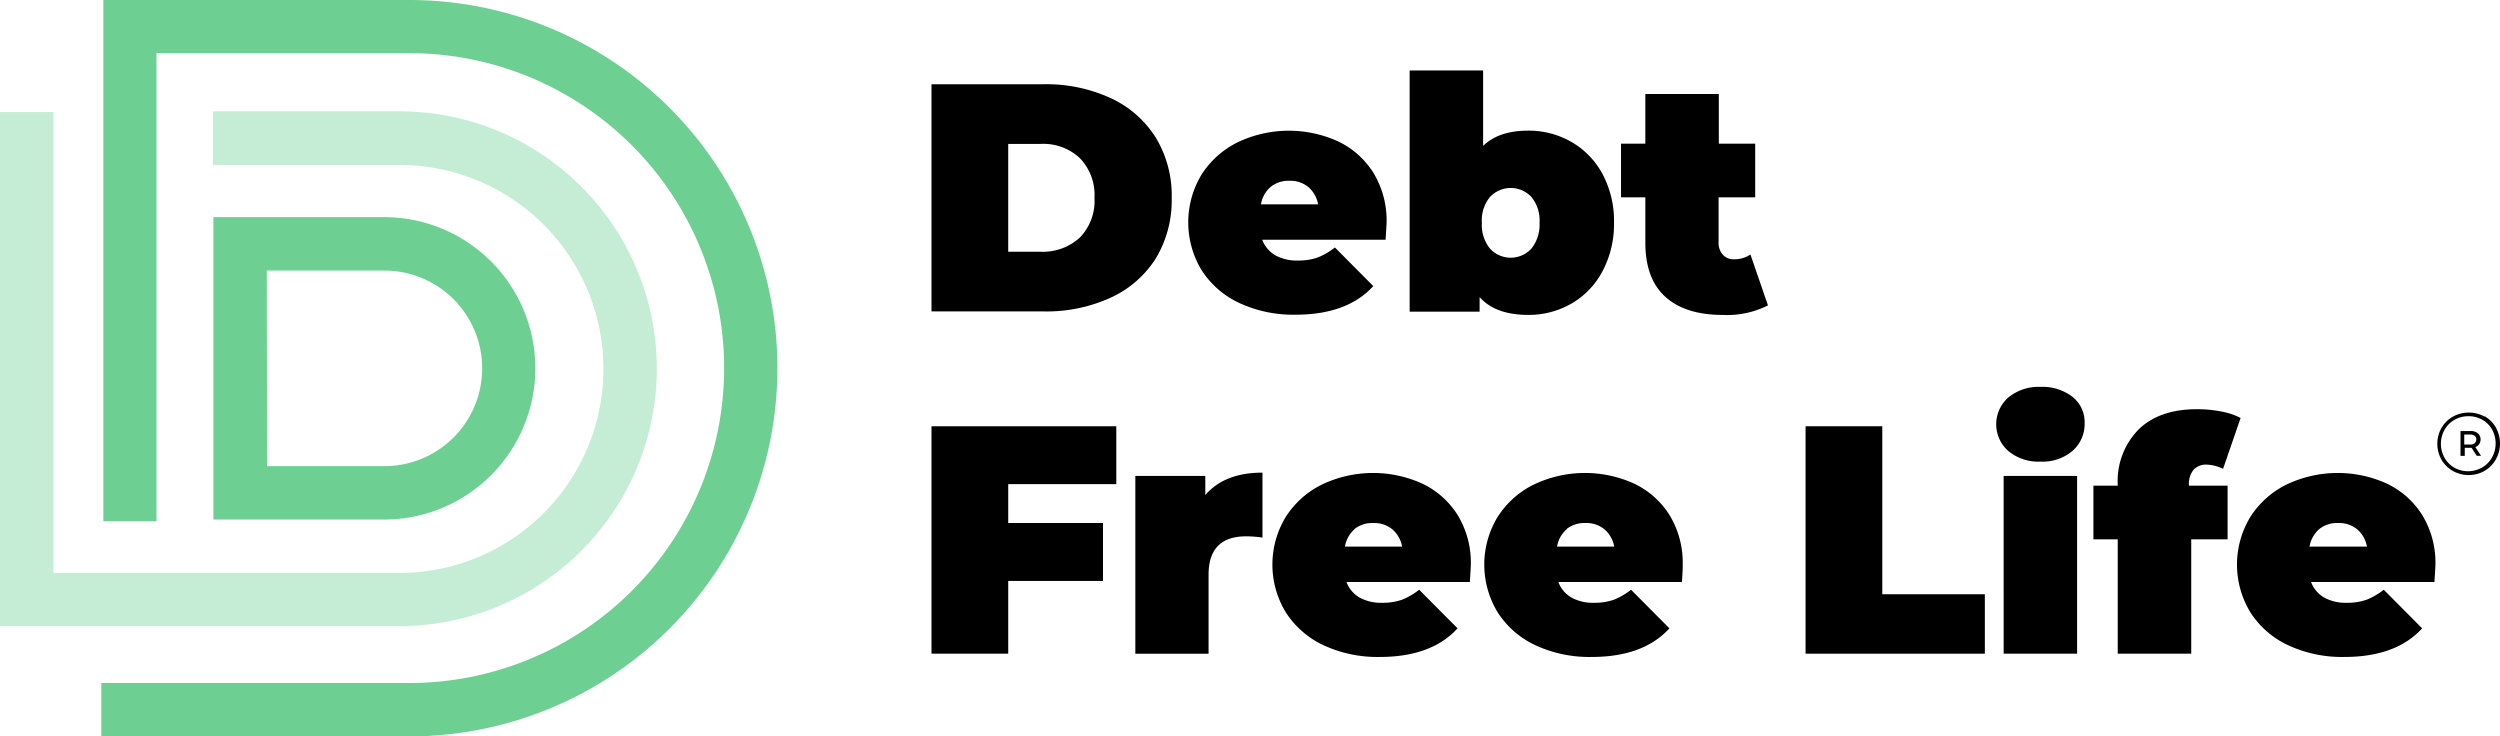
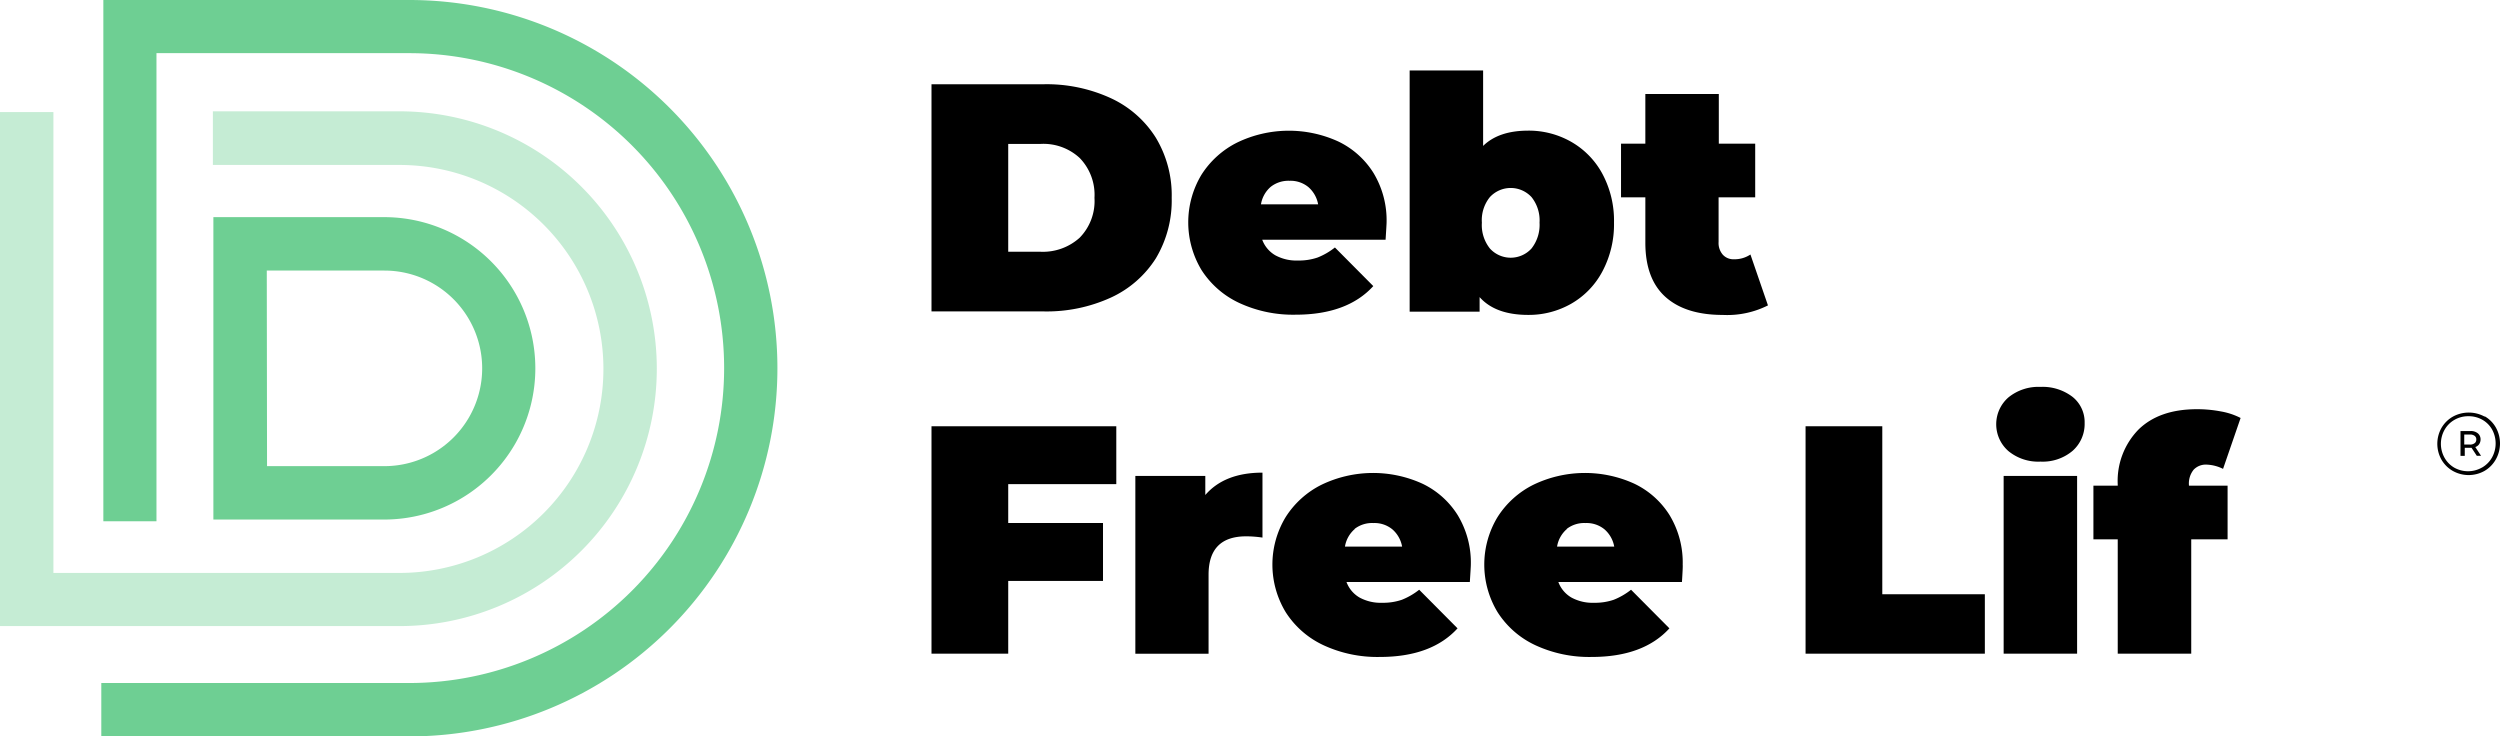
<svg xmlns="http://www.w3.org/2000/svg" width="367.055" height="108.122" viewBox="0 0 367.055 108.122">
  <g id="DFL_Logo_Stacked_l_RGB" data-name="DFL Logo Stacked l RGB" transform="translate(183.528 54.061)">
    <g id="Group_2012" data-name="Group 2012" transform="translate(-183.528 -54.061)">
      <g id="Group_2011" data-name="Group 2011">
        <g id="Group_2009" data-name="Group 2009" transform="translate(136.764 10.345)">
          <path id="Path_2675" data-name="Path 2675" d="M371.5,33.6h16.456a22.539,22.539,0,0,1,9.829,2.025,15.425,15.425,0,0,1,6.626,5.78,16.345,16.345,0,0,1,2.356,8.872,16.543,16.543,0,0,1-2.319,8.872,15.425,15.425,0,0,1-6.626,5.78,22.691,22.691,0,0,1-9.829,2.025H371.5Zm15.977,24.592a8.049,8.049,0,0,0,5.78-2.062,7.685,7.685,0,0,0,2.172-5.853,7.758,7.758,0,0,0-2.172-5.853,7.844,7.844,0,0,0-5.78-2.062h-4.712v15.83Z" transform="translate(-371.5 -31.575)" />
          <path id="Path_2676" data-name="Path 2676" d="M502.869,68.13H484.756a4.418,4.418,0,0,0,1.914,2.282,6.479,6.479,0,0,0,3.35.773,8.43,8.43,0,0,0,2.871-.442,10.087,10.087,0,0,0,2.54-1.473l5.633,5.669q-3.829,4.2-11.412,4.2a18.775,18.775,0,0,1-8.283-1.73,13.179,13.179,0,0,1-5.522-4.823,13.556,13.556,0,0,1-.037-13.952,13.18,13.18,0,0,1,5.3-4.786,17.45,17.45,0,0,1,14.8-.147,12.406,12.406,0,0,1,5.191,4.639,13.448,13.448,0,0,1,1.914,7.289Q503.016,65.847,502.869,68.13Zm-16.861-7.768a4.308,4.308,0,0,0-1.436,2.577h8.394a4.381,4.381,0,0,0-1.436-2.54,4.123,4.123,0,0,0-2.761-.92A4.2,4.2,0,0,0,486.008,60.362Z" transform="translate(-436.199 -43.28)" />
          <path id="Path_2677" data-name="Path 2677" d="M585.945,38.592A11.891,11.891,0,0,1,590.51,43.3a14.54,14.54,0,0,1,1.693,7.142,14.689,14.689,0,0,1-1.693,7.142,11.853,11.853,0,0,1-4.565,4.749,12.553,12.553,0,0,1-6.332,1.657q-4.823,0-7.142-2.614v2.135H562.2V28.1h10.786V39.181q2.282-2.246,6.626-2.246A12.553,12.553,0,0,1,585.945,38.592Zm-5.853,15.646a5.612,5.612,0,0,0,1.178-3.792,5.466,5.466,0,0,0-1.178-3.755,4.16,4.16,0,0,0-6.111,0,5.382,5.382,0,0,0-1.178,3.755,5.525,5.525,0,0,0,1.178,3.792,4.123,4.123,0,0,0,6.111,0Z" transform="translate(-491.996 -28.1)" />
          <path id="Path_2678" data-name="Path 2678" d="M668.073,68.534a13.3,13.3,0,0,1-6.626,1.4q-5.485,0-8.43-2.651t-2.945-7.952V52.667H646.5V44.789h3.571V37.5h10.786v7.289H666.2v7.878h-5.375V59.22a2.613,2.613,0,0,0,.626,1.878,2.1,2.1,0,0,0,1.62.663,4.2,4.2,0,0,0,2.43-.7Z" transform="translate(-545.262 -34.04)" />
          <path id="Path_2679" data-name="Path 2679" d="M382.765,178.5v5.706h13.916v8.5H382.765V203.39H371.5V170h27.132v8.5Z" transform="translate(-371.5 -117.761)" />
          <path id="Path_2680" data-name="Path 2680" d="M471.465,188.5v9.535a16.42,16.42,0,0,0-2.393-.184q-5.522,0-5.522,5.633v11.6H452.8v-26.1h10.271v2.8Q465.906,188.5,471.465,188.5Z" transform="translate(-422.87 -129.451)" />
          <path id="Path_2681" data-name="Path 2681" d="M536.449,204.63H518.336a4.418,4.418,0,0,0,1.914,2.282,6.479,6.479,0,0,0,3.35.773,8.43,8.43,0,0,0,2.871-.442,10.085,10.085,0,0,0,2.54-1.473l5.633,5.669q-3.829,4.2-11.412,4.2a18.775,18.775,0,0,1-8.283-1.73,13.179,13.179,0,0,1-5.522-4.823,13.474,13.474,0,0,1-.037-13.952,13.18,13.18,0,0,1,5.3-4.786,17.45,17.45,0,0,1,14.8-.147,12.406,12.406,0,0,1,5.191,4.639,13.448,13.448,0,0,1,1.914,7.289Q536.6,202.31,536.449,204.63Zm-16.9-7.768a4.307,4.307,0,0,0-1.436,2.577h8.393a4.381,4.381,0,0,0-1.436-2.54,4.123,4.123,0,0,0-2.761-.92,4.2,4.2,0,0,0-2.761.847Z" transform="translate(-457.409 -129.529)" />
          <path id="Path_2682" data-name="Path 2682" d="M620.985,204.63H602.836a4.418,4.418,0,0,0,1.914,2.282,6.479,6.479,0,0,0,3.35.773,8.432,8.432,0,0,0,2.872-.442,10.087,10.087,0,0,0,2.54-1.473l5.633,5.669q-3.829,4.2-11.412,4.2a18.775,18.775,0,0,1-8.283-1.73,13.179,13.179,0,0,1-5.522-4.823,13.474,13.474,0,0,1-.037-13.952,13.178,13.178,0,0,1,5.3-4.786,17.45,17.45,0,0,1,14.8-.147,12.407,12.407,0,0,1,5.191,4.639,13.448,13.448,0,0,1,1.914,7.289Q621.133,202.31,620.985,204.63Zm-16.9-7.768a4.307,4.307,0,0,0-1.436,2.577h8.394a4.381,4.381,0,0,0-1.436-2.54,4.123,4.123,0,0,0-2.761-.92,4.2,4.2,0,0,0-2.761.847Z" transform="translate(-510.802 -129.529)" />
          <path id="Path_2683" data-name="Path 2683" d="M720.1,170h11.265v24.665h15.057v8.725H720.1Z" transform="translate(-591.767 -117.761)" />
          <path id="Path_2684" data-name="Path 2684" d="M797.926,163.724a5.228,5.228,0,0,1,0-7.878,6.987,6.987,0,0,1,4.712-1.546,7.215,7.215,0,0,1,4.712,1.473,4.749,4.749,0,0,1,1.767,3.829,5.264,5.264,0,0,1-1.767,4.086,6.8,6.8,0,0,1-4.712,1.583A6.9,6.9,0,0,1,797.926,163.724Zm-.7,3.645h10.786v26.1H797.227Z" transform="translate(-639.811 -107.841)" />
          <path id="Path_2685" data-name="Path 2685" d="M848.926,174.428H854.6v7.878h-5.338v16.787H838.471V182.306H834.9v-7.878h3.571v-.147a10.8,10.8,0,0,1,3.056-8.1q3.055-2.982,8.578-2.982a18.519,18.519,0,0,1,3.534.331,10.052,10.052,0,0,1,2.872.957l-2.577,7.473a5.853,5.853,0,0,0-2.43-.626,2.466,2.466,0,0,0-1.877.736,3.216,3.216,0,0,0-.7,2.282Z" transform="translate(-664.305 -113.464)" />
-           <path id="Path_2686" data-name="Path 2686" d="M921.149,204.63H903.036a4.417,4.417,0,0,0,1.914,2.282,6.479,6.479,0,0,0,3.35.773,8.431,8.431,0,0,0,2.871-.442,10.088,10.088,0,0,0,2.54-1.473l5.633,5.669q-3.829,4.2-11.412,4.2a18.776,18.776,0,0,1-8.283-1.73,13.18,13.18,0,0,1-5.522-4.823,13.474,13.474,0,0,1-.037-13.952,13.179,13.179,0,0,1,5.3-4.786,17.45,17.45,0,0,1,14.8-.147,12.407,12.407,0,0,1,5.191,4.639,13.449,13.449,0,0,1,1.914,7.289Q921.3,202.31,921.149,204.63Zm-16.9-7.768a4.308,4.308,0,0,0-1.436,2.577h8.431a4.381,4.381,0,0,0-1.436-2.54,4.123,4.123,0,0,0-2.761-.92,4.2,4.2,0,0,0-2.761.847Z" transform="translate(-700.486 -129.529)" />
        </g>
        <g id="Group_2010" data-name="Group 2010">
          <path id="Path_2687" data-name="Path 2687" d="M85.607,108.122H40.4v-7.841H85.607a46.238,46.238,0,0,0,0-92.476H48.5V76.536h-7.8V0H85.607a54.061,54.061,0,1,1,0,108.122Z" transform="translate(-25.527)" fill="#6ecf93" />
          <path id="Path_2688" data-name="Path 2688" d="M58.608,119.979H0V44.51H7.841v67.664H58.608a29.948,29.948,0,1,0,.074-59.9H31.255V44.4H58.681a37.789,37.789,0,1,1-.074,75.579Z" transform="translate(0 -28.055)" fill="#c5ecd4" />
          <path id="Path_2689" data-name="Path 2689" d="M110.207,131H85.1V86.6h25.07a22.2,22.2,0,0,1,0,44.4Zm-17.229-7.841h17.229a14.357,14.357,0,0,0,0-28.715H92.941Z" transform="translate(-53.771 -54.719)" fill="#6ecf93" />
        </g>
      </g>
      <path id="Path_2690" data-name="Path 2690" d="M978.994,165.08a4.382,4.382,0,0,1,1.657,1.657,4.785,4.785,0,0,1,0,4.675,4.528,4.528,0,0,1-1.657,1.693,4.749,4.749,0,0,1-4.675,0,4.491,4.491,0,0,1-1.657-1.657,4.749,4.749,0,0,1,0-4.639,4.49,4.49,0,0,1,1.657-1.657,4.859,4.859,0,0,1,4.712,0Zm-.331,7.51a3.9,3.9,0,0,0,1.436-1.473,4.27,4.27,0,0,0,0-4.086,3.791,3.791,0,0,0-1.436-1.436,4.049,4.049,0,0,0-2.062-.515,3.976,3.976,0,0,0-2.062.552,3.865,3.865,0,0,0-1.436,1.473,4.2,4.2,0,0,0,0,4.049,3.866,3.866,0,0,0,1.436,1.473,4.123,4.123,0,0,0,4.05,0Zm-.479-3.387a1.1,1.1,0,0,1-.552.4l.847,1.288h-.626l-.773-1.178h-.994V170.9h-.626v-3.645h1.473a1.619,1.619,0,0,1,1.068.331,1.141,1.141,0,0,1,.405.92A1.214,1.214,0,0,1,978.184,169.2Zm-.663-.147a.662.662,0,0,0,.258-.552.626.626,0,0,0-.258-.552,1.1,1.1,0,0,0-.7-.184h-.81v1.473h.81a1.068,1.068,0,0,0,.736-.221Z" transform="translate(-614.205 -103.969)" />
    </g>
  </g>
</svg>